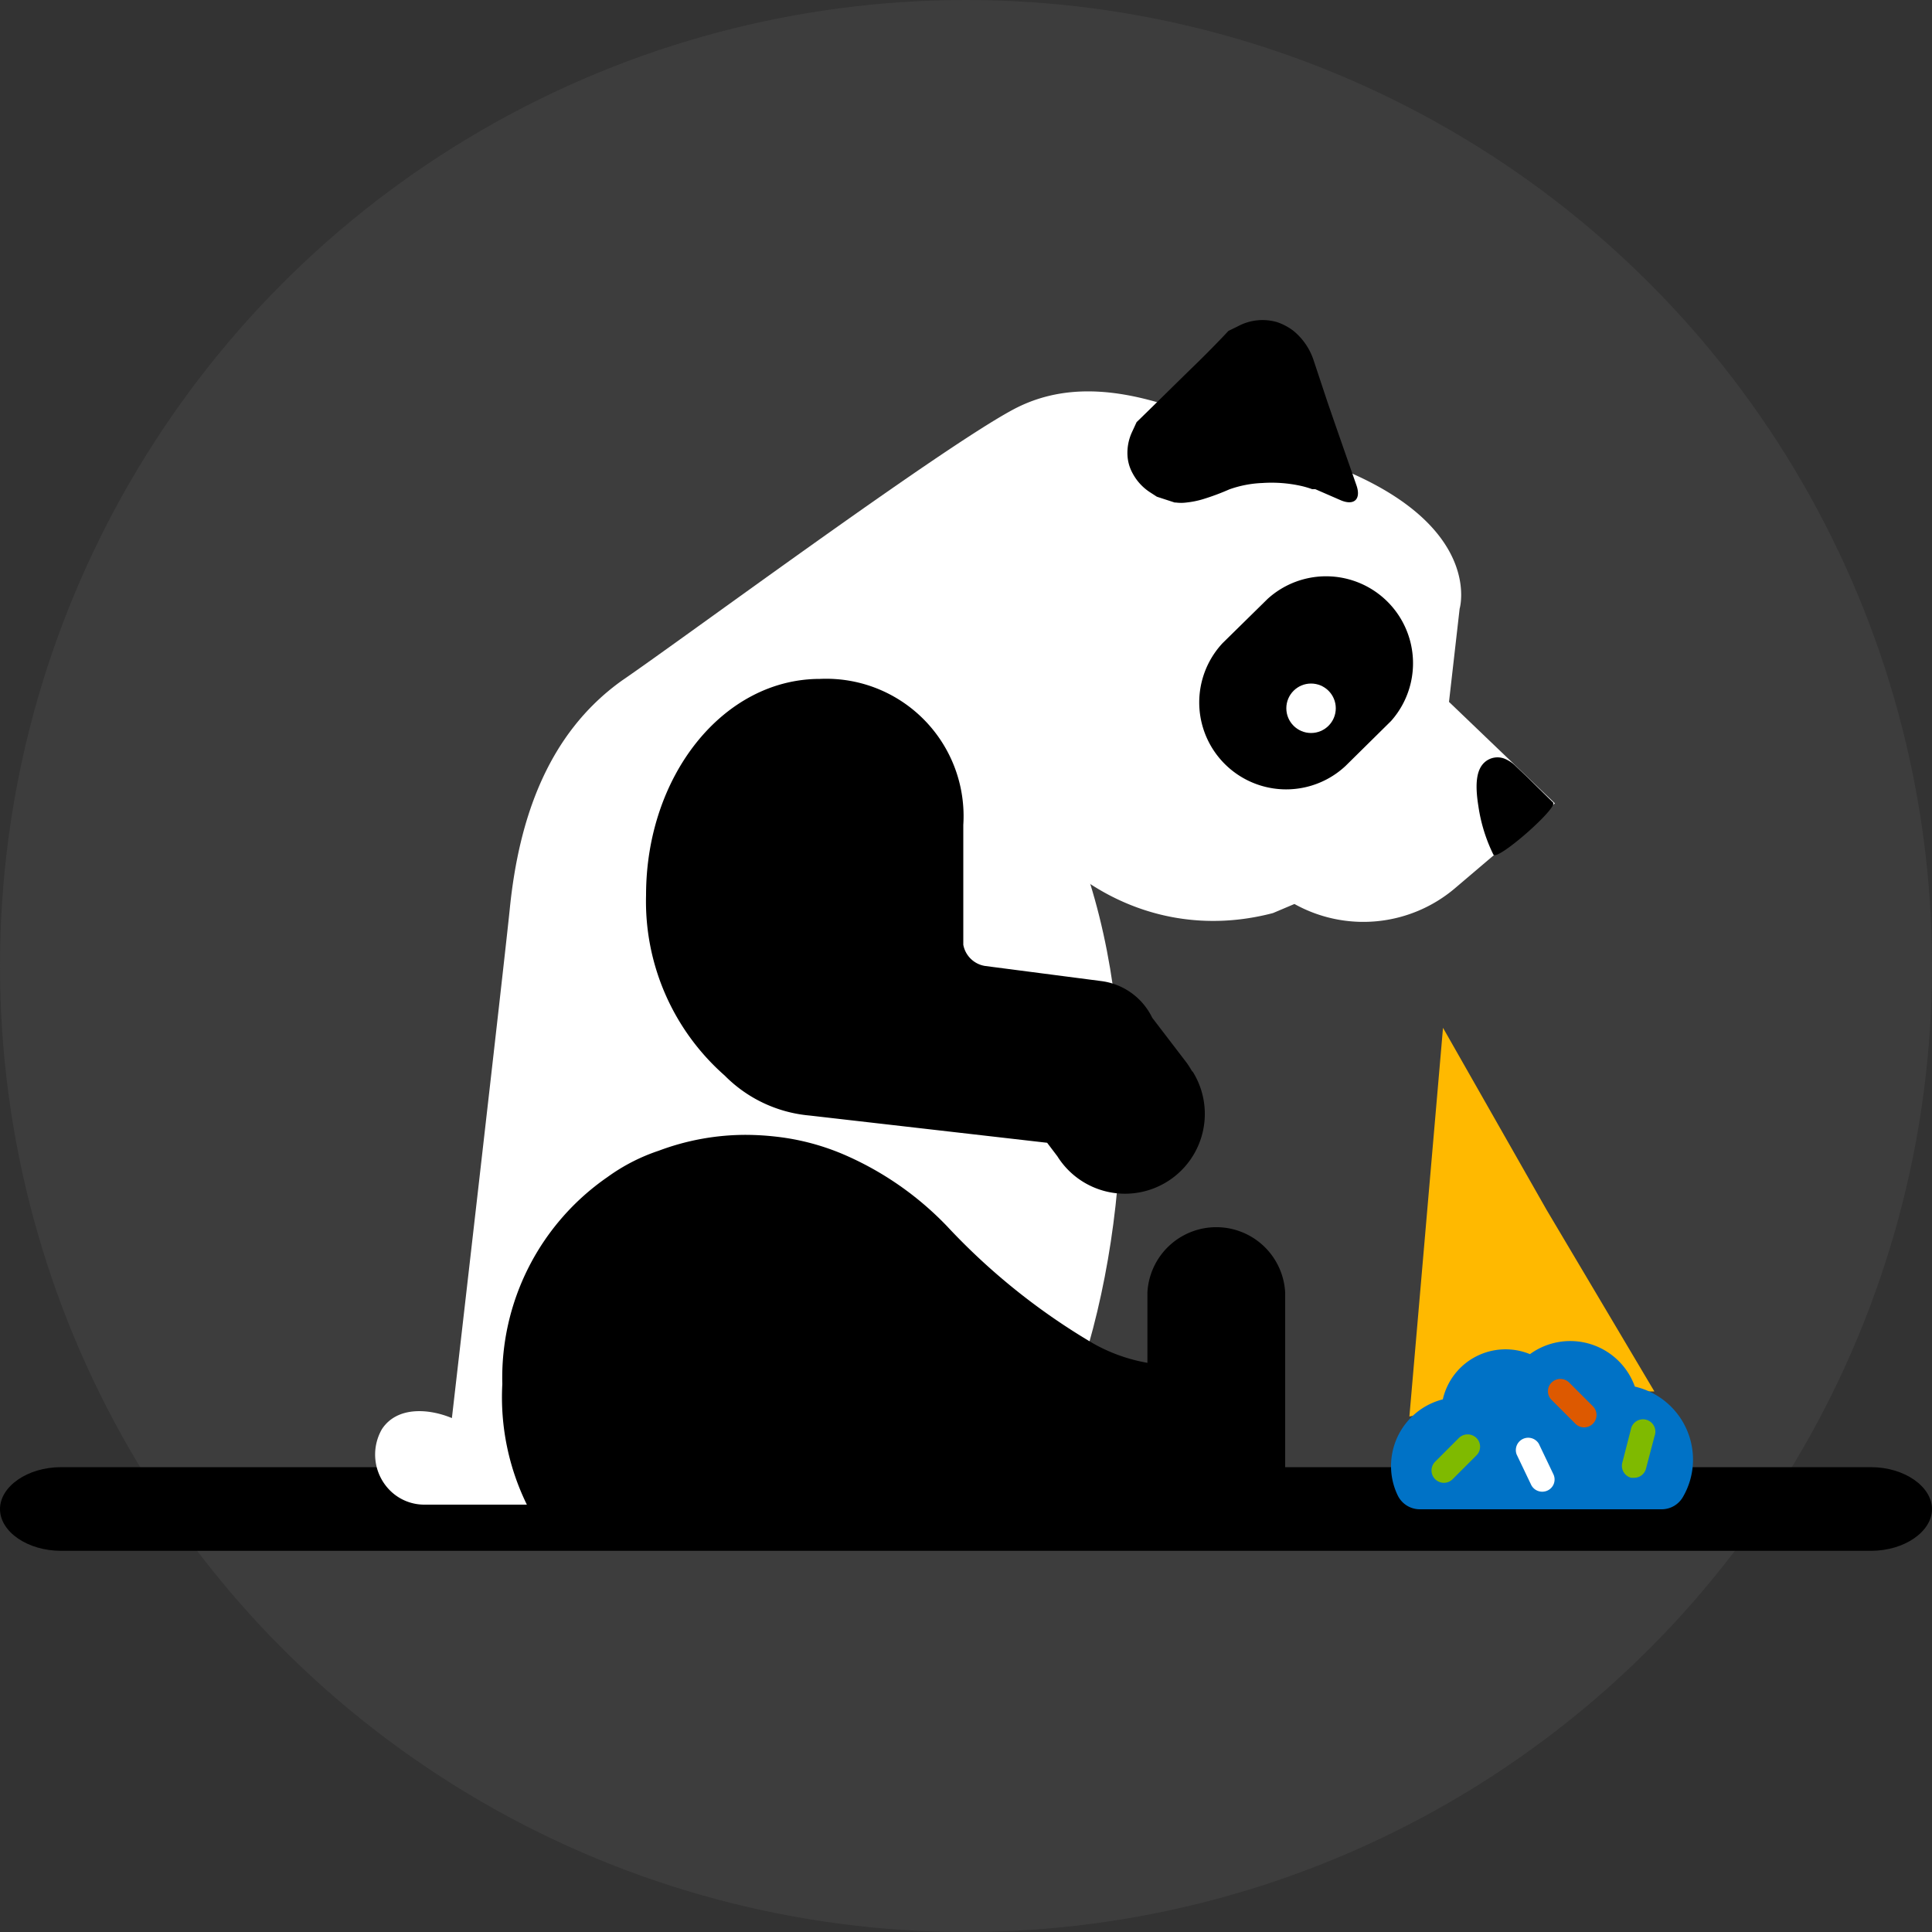
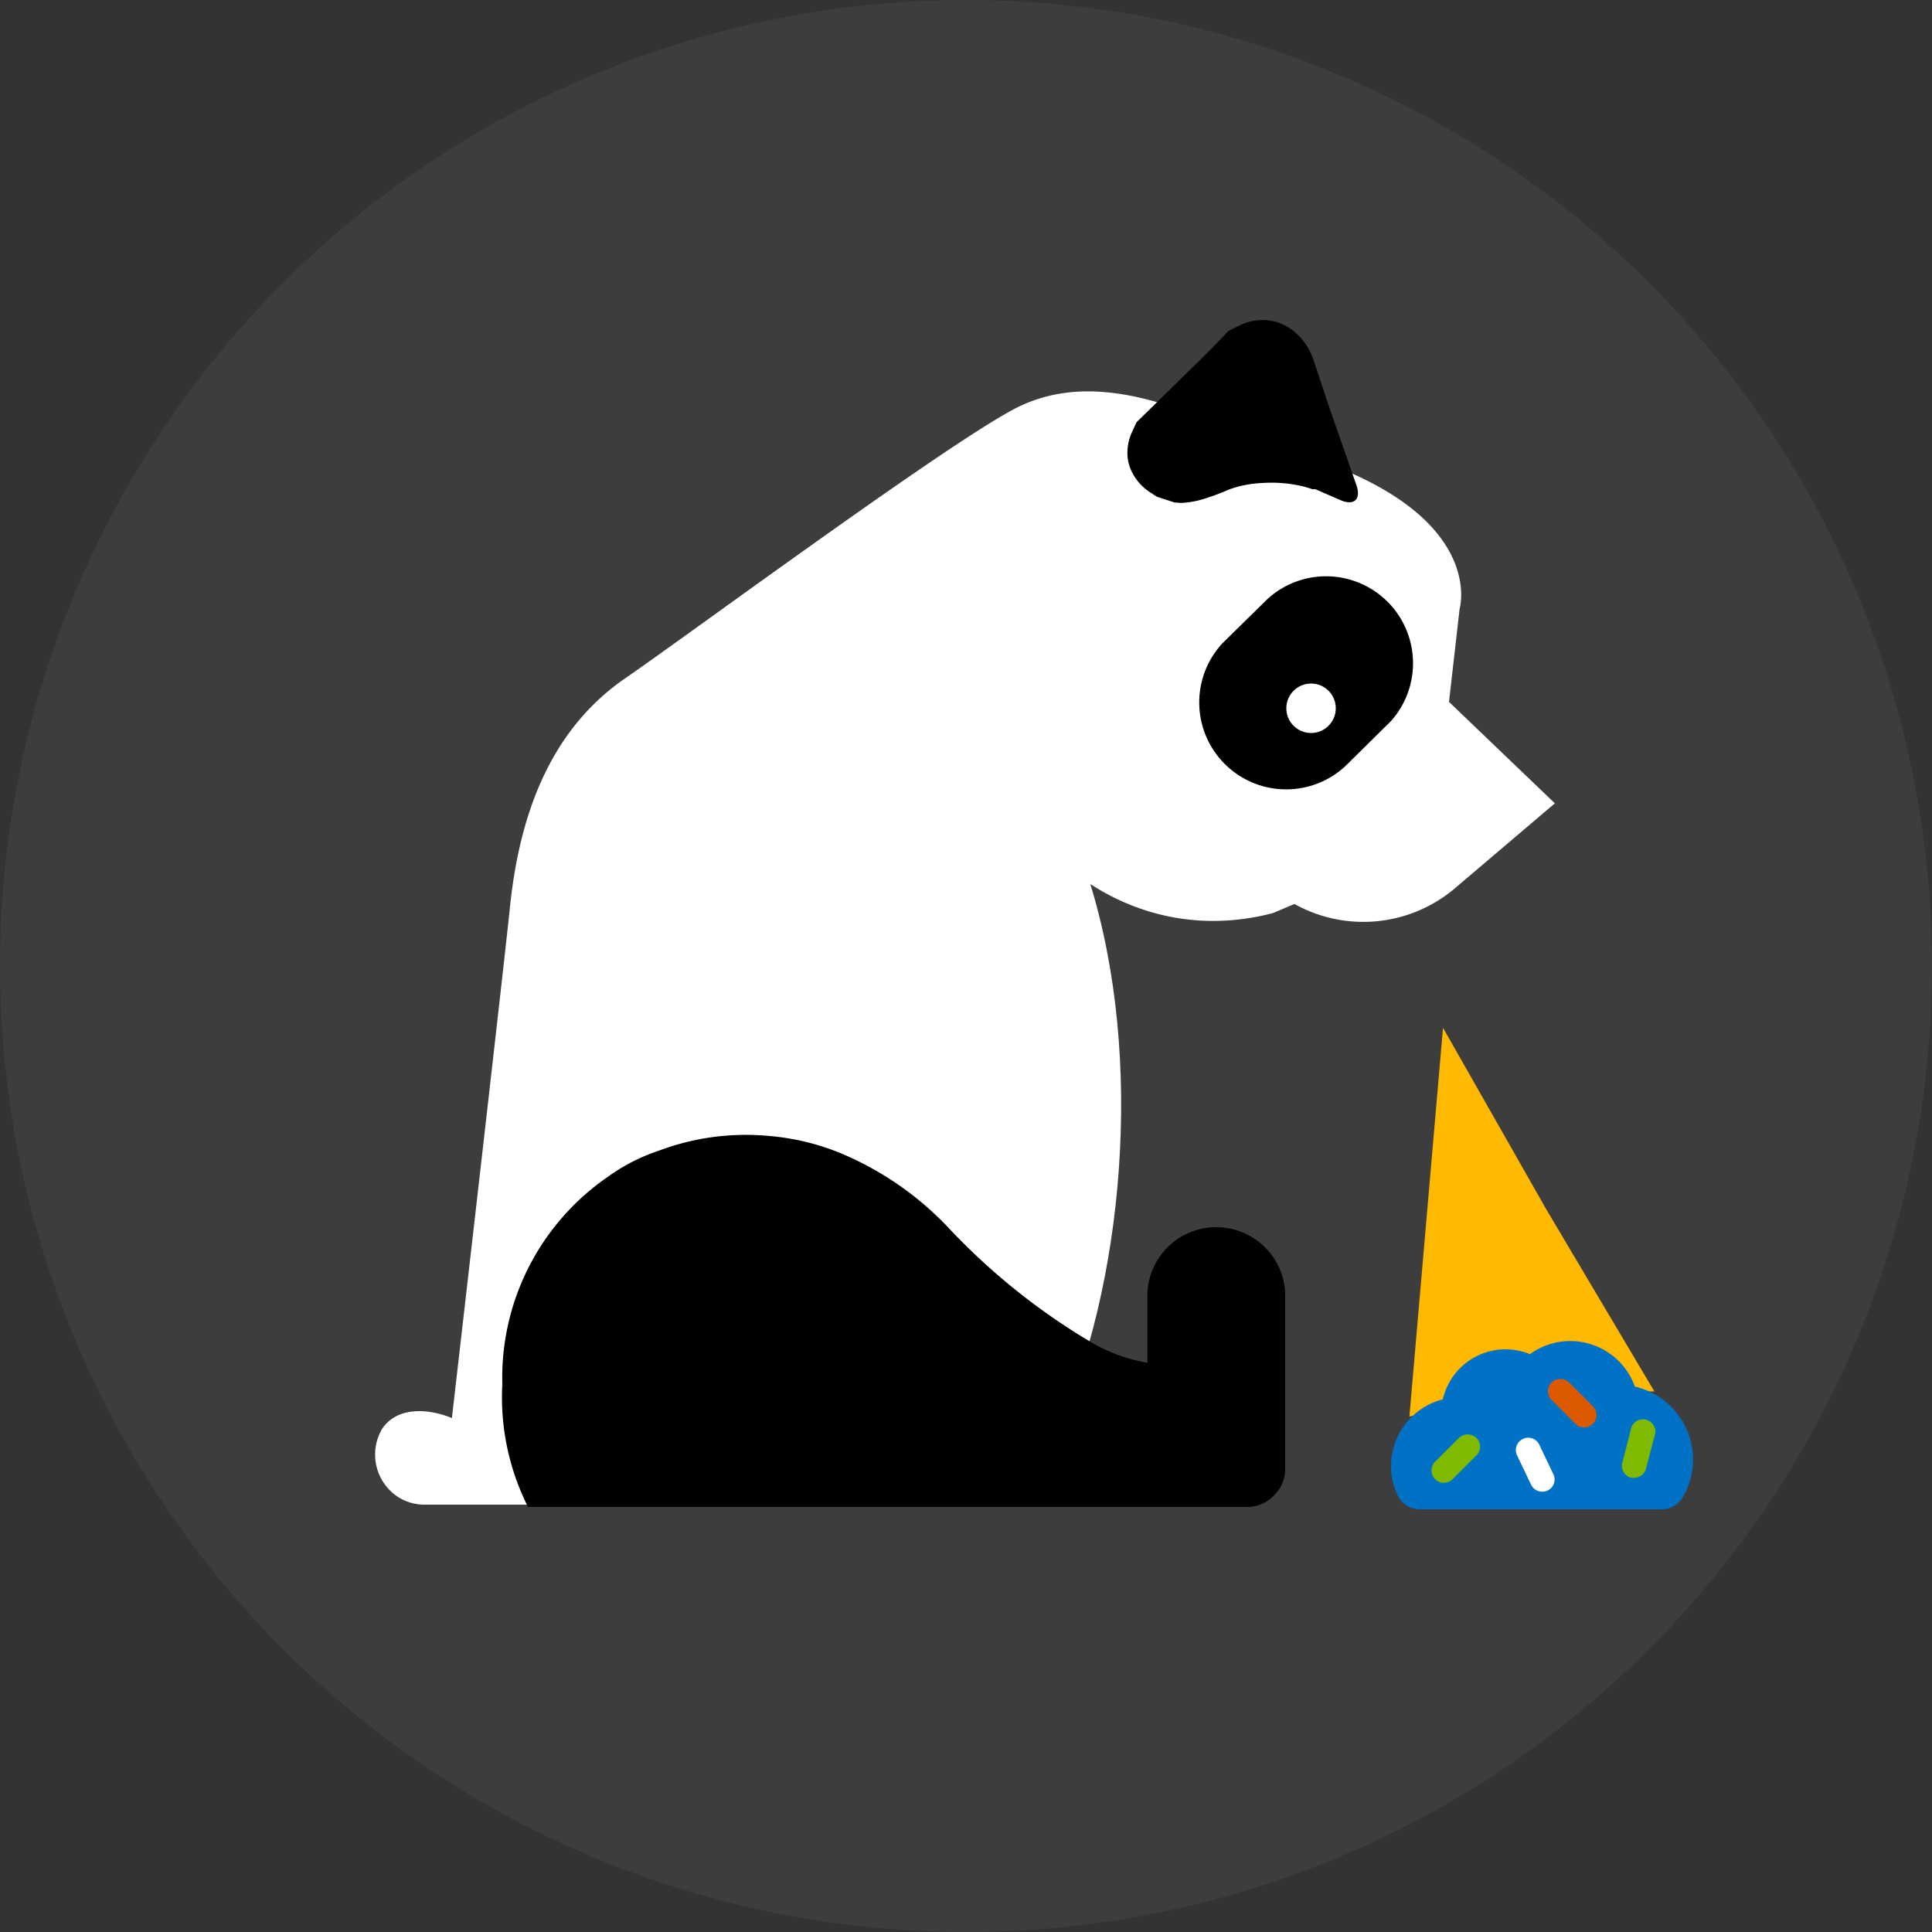
<svg xmlns="http://www.w3.org/2000/svg" focusable="false" viewBox="0 0 100 100">
  <rect x="0" y="0" width="100" height="100" fill="#333333" stroke="none" />
  <defs>
    <style>
      .cls-1{fill:#3d3d3d;}.cls-2,.cls-3{fill:#fff;}.cls-3{stroke:#000;stroke-miterlimit:10;stroke-width:8.05px;}.cls-4{fill:#ffb900;}.cls-5{fill:#0072c6;}.cls-6{fill:#7fba00;}.cls-7{fill:#dd5900;}
    </style>
  </defs>
  <circle class="cls-1" cx="50" cy="50" r="50" />
-   <path d="M96.84,80.27c1.74,0,3.16-1,3.16-2.16s-1.42-2.17-3.16-2.17H3.16c-1.74,0-3.16,1-3.16,2.17s1.42,2.16,3.16,2.16Z" />
  <path class="cls-2" d="M56.41,45.68c2.84,9.14,1.76,20.88-1.79,28.68,0,0-20.67-21.84-20.67-21.42s15-17.56,15-17.56l7.23,6.41.24,3.89" />
  <path class="cls-2" d="M71.43,25.32l-8.81-3.54c-3.26-1.32-6.9-2.36-10.22-.56-3.87,2.09-17.07,11.86-20.2,14C28.3,38,26.85,42.48,26.39,47c-.25,2.52-3,26.4-3,26.4-1.17-.49-2.83-.63-3.62.57a2.63,2.63,0,0,0,.4,3.16,2.51,2.51,0,0,0,1.79.75H53.19s9.57-27.14-1.81-36.09L71.31,26.44" />
-   <path d="M61.71,55.46c-.09-.15-.18-.3-.28-.44l-1.79-2.34A3.41,3.41,0,0,0,57,50.78L51,50a1.36,1.36,0,0,1-1.14-1.1V42.7a7.11,7.11,0,0,0-7.42-7.56h0c-5,0-9,5-9,11.19a12,12,0,0,0,4.07,9.34,7.05,7.05,0,0,0,4.4,2.07L54.2,59.15l.53.7a4.13,4.13,0,1,0,7-4.39Z" />
  <path class="cls-2" d="M50.8,38.17c2.07,6.51,8.23,10.89,15.09,9.09L67,46.79A7.33,7.33,0,0,0,75.28,46l5.2-4.42L75,36.33l.55-4.82s1.27-4.28-6.3-7.31" />
  <path class="cls-3" d="M75.81,29.72" />
  <polygon points="77.02 31.17 77.02 31.17 77.03 31.17 77.02 31.17" />
  <path d="M69.39,25.89c.7.3,1.07-.05.82-.77s-.94-2.68-1.51-4.34L68,18.67a3.3,3.3,0,0,0-1.07-1.56,2.93,2.93,0,0,0-.84-.44,2.69,2.69,0,0,0-2,.21l-.51.25c-.44.48-1.27,1.32-1.84,1.87s-2.44,2.4-2.91,2.85l-.24.52a2.55,2.55,0,0,0-.23,1.23,2.13,2.13,0,0,0,.26.89,2.66,2.66,0,0,0,.92,1l.34.22.92.3.06,0a2.06,2.06,0,0,0,.55,0,4.58,4.58,0,0,0,.88-.18,12.16,12.16,0,0,0,1.34-.5A5.75,5.75,0,0,1,65.34,25a7.08,7.08,0,0,1,2,.15,4.94,4.94,0,0,1,.58.17l.07,0,.09,0h0Z" />
  <polygon points="60.91 35.23 60.91 35.23 60.91 35.22 60.91 35.23" />
  <polygon points="64.09 39.21 64.09 39.21 64.09 39.21 64.09 39.21" />
  <polygon points="62.59 38.91 62.58 38.91 62.58 38.91 62.59 38.91" />
  <polygon class="cls-4" points="80.05 62.62 74.69 53.2 72.95 73.32 78.73 72.05 85.63 72.02 80.05 62.62" />
  <path class="cls-5" d="M84.62,71.77a3.55,3.55,0,0,0-5.43-1.68,3.33,3.33,0,0,0-4.51,2.34A3.56,3.56,0,0,0,72,75.87a3.48,3.48,0,0,0,.34,1.52,1.27,1.27,0,0,0,1.15.73H86a1.27,1.27,0,0,0,1.11-.64,3.83,3.83,0,0,0,.52-1.93A3.88,3.88,0,0,0,84.62,71.77Z" />
  <path d="M69.64,39.65a4.5,4.5,0,0,1-6.36-6.36L65.61,31A4.5,4.5,0,0,1,72,37.32Z" />
  <circle class="cls-2" cx="67.86" cy="36.66" r="1.28" />
-   <path d="M80.39,41.54l-1.28-1.26-.65-.62a1.75,1.75,0,0,0-.61-.4,1,1,0,0,0-1,.19c-.42.37-.52,1.09-.33,2.27a8.41,8.41,0,0,0,.78,2.52C77.53,44.56,80.66,41.8,80.39,41.54Z" />
  <path class="cls-6" d="M74.74,76.75a.64.64,0,0,1-.46-1.09l1.23-1.23a.65.65,0,0,1,.91,0,.63.63,0,0,1,0,.9l-1.23,1.23A.63.63,0,0,1,74.74,76.75Z" />
  <path class="cls-7" d="M82,73.88a.63.63,0,0,1-.46-.19l-1.23-1.23a.63.63,0,0,1,0-.9.65.65,0,0,1,.91,0l1.23,1.23A.64.64,0,0,1,82,73.88Z" />
  <path class="cls-2" d="M79.83,77.21a.64.64,0,0,1-.58-.36l-.75-1.57a.64.64,0,0,1,1.15-.55l.75,1.57a.63.63,0,0,1-.3.85A.66.66,0,0,1,79.83,77.21Z" />
  <path class="cls-6" d="M84.59,76.49l-.16,0a.64.64,0,0,1-.46-.78L84.41,74a.64.64,0,1,1,1.23.33L85.2,76A.63.63,0,0,1,84.59,76.49Z" />
  <path d="M66.52,66.9a3.57,3.57,0,0,0-7.13,0v3.64a8.76,8.76,0,0,1-2.8-1A33.69,33.69,0,0,1,49,63.45a16.39,16.39,0,0,0-5.32-3.69,12.4,12.4,0,0,0-3.45-.92,14.2,14.2,0,0,0-1.61-.1,12.81,12.81,0,0,0-4.52.82,9.77,9.77,0,0,0-2.65,1.36A12.62,12.62,0,0,0,26,71.64,12.62,12.62,0,0,0,27.33,78h37.3A1.93,1.93,0,0,0,66,77.34,1.88,1.88,0,0,0,66.52,76V66.9Z" />
</svg>